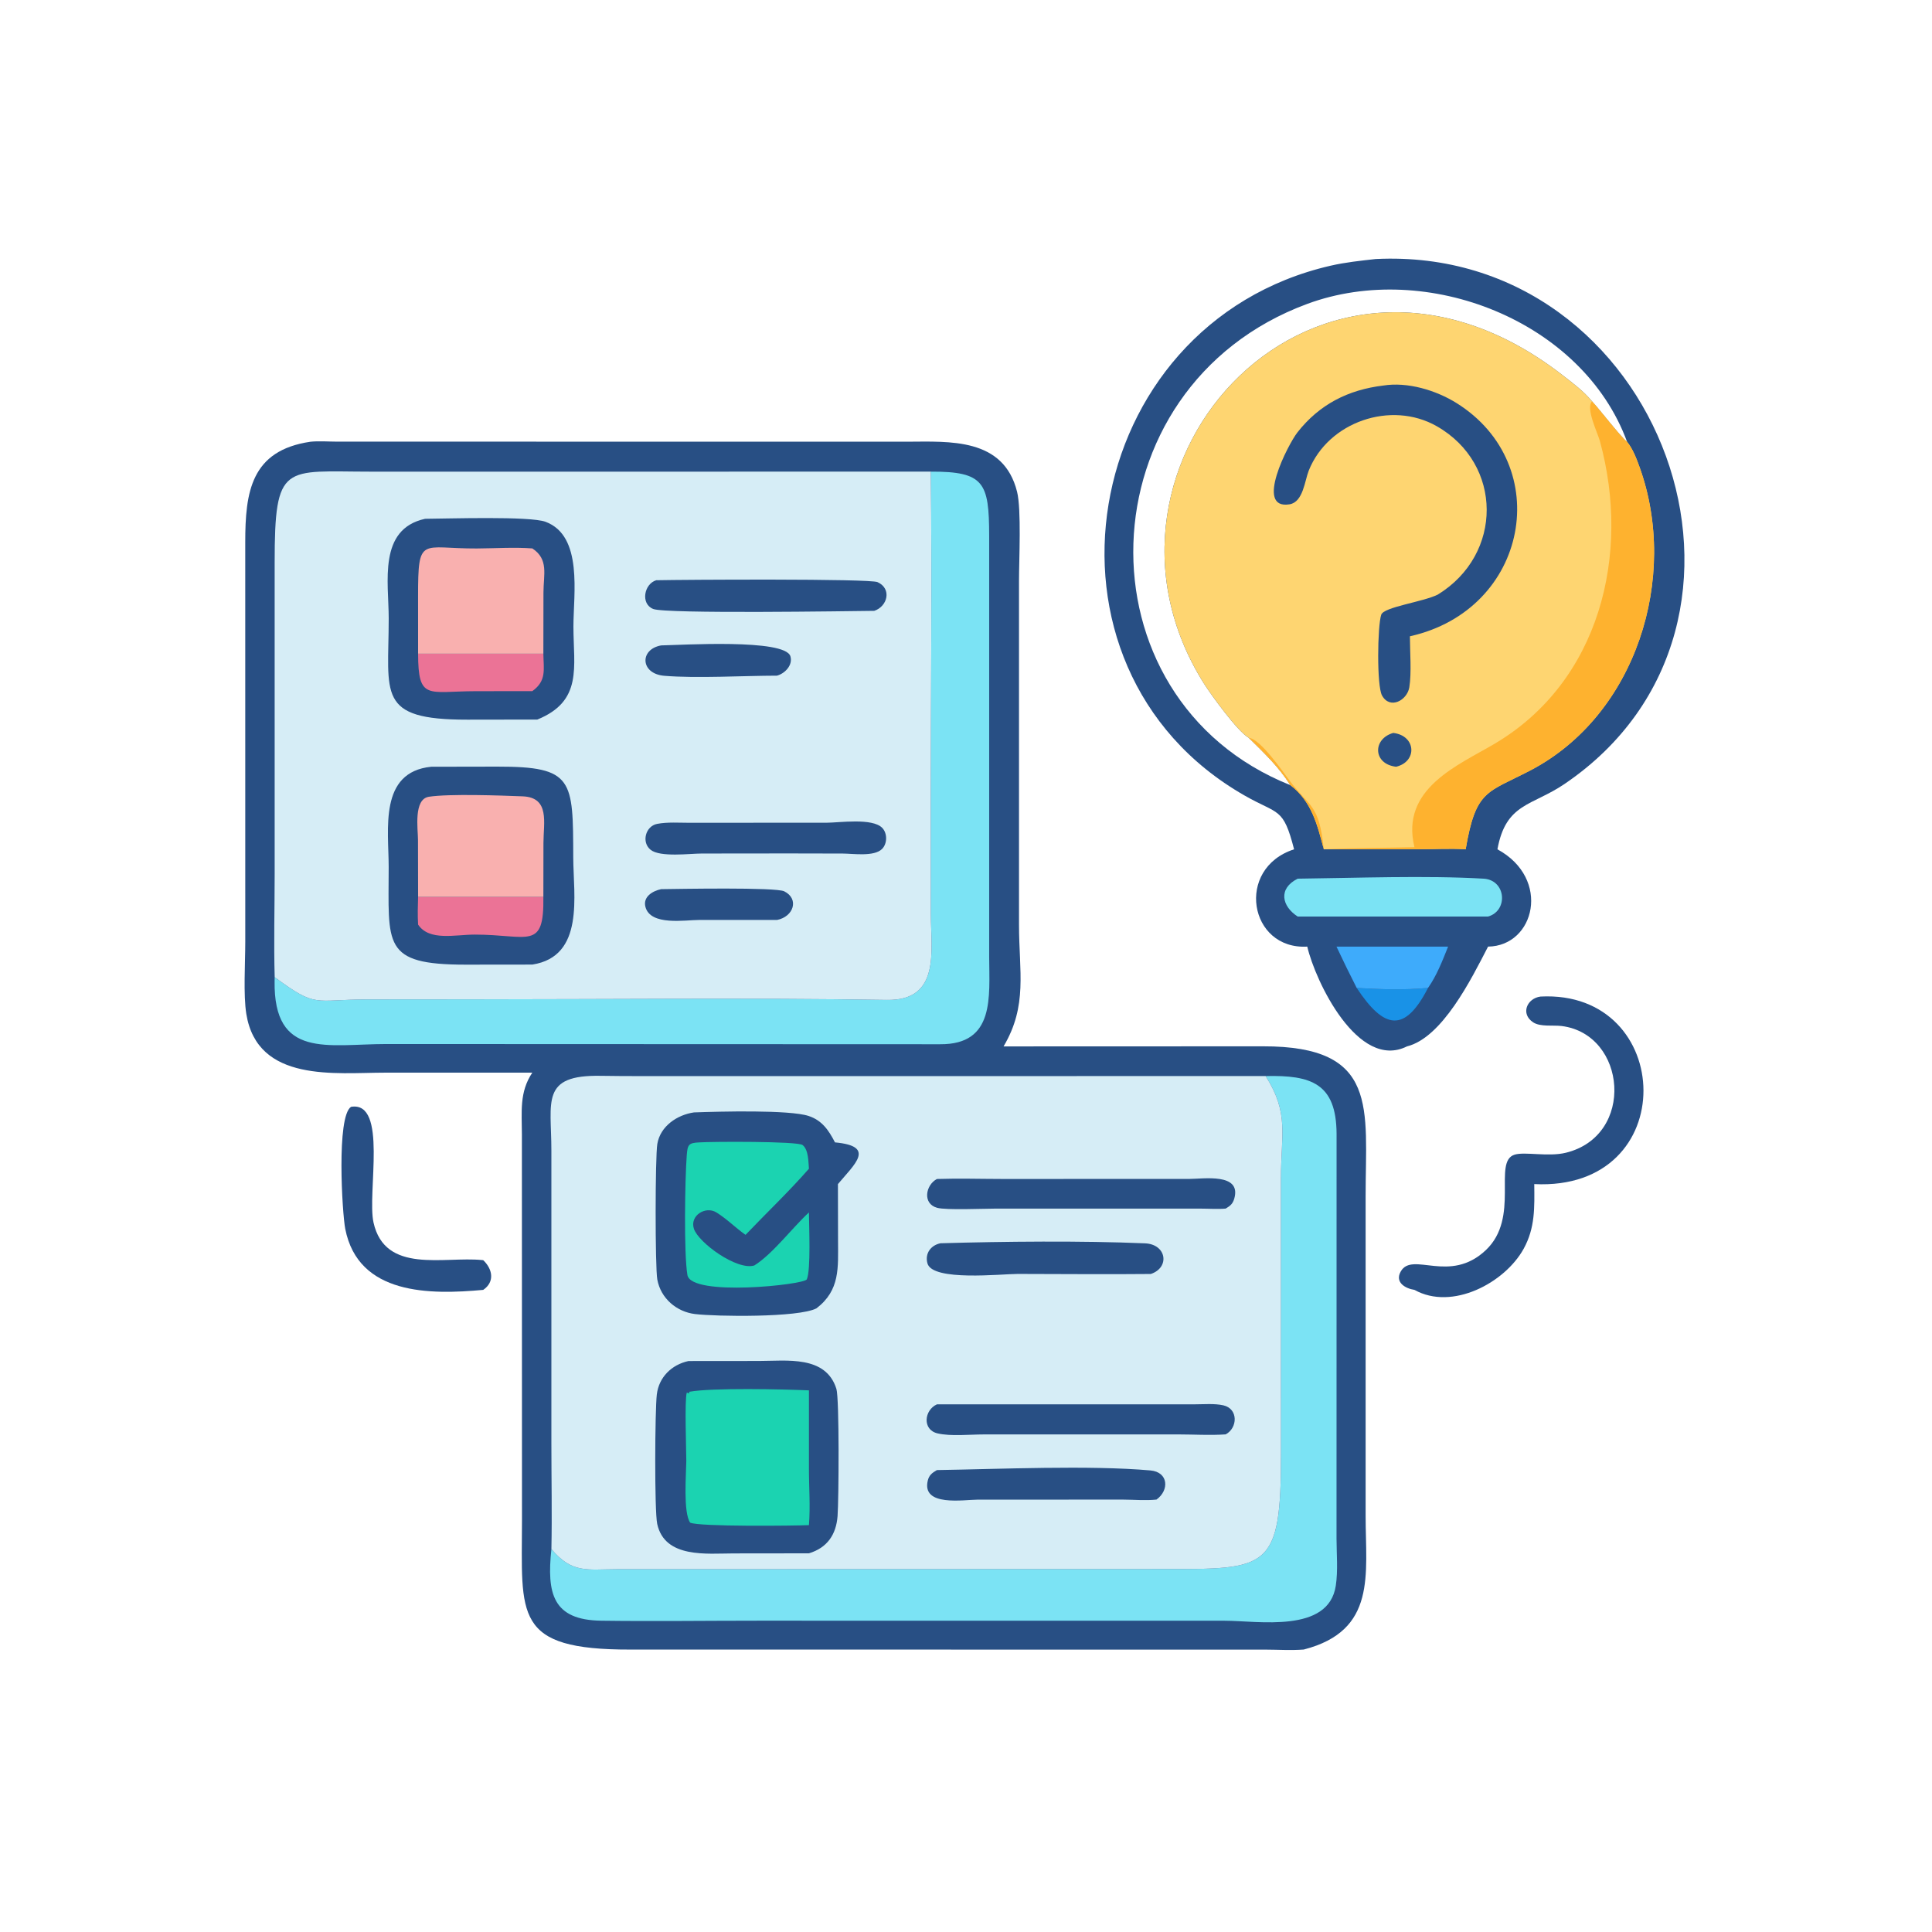
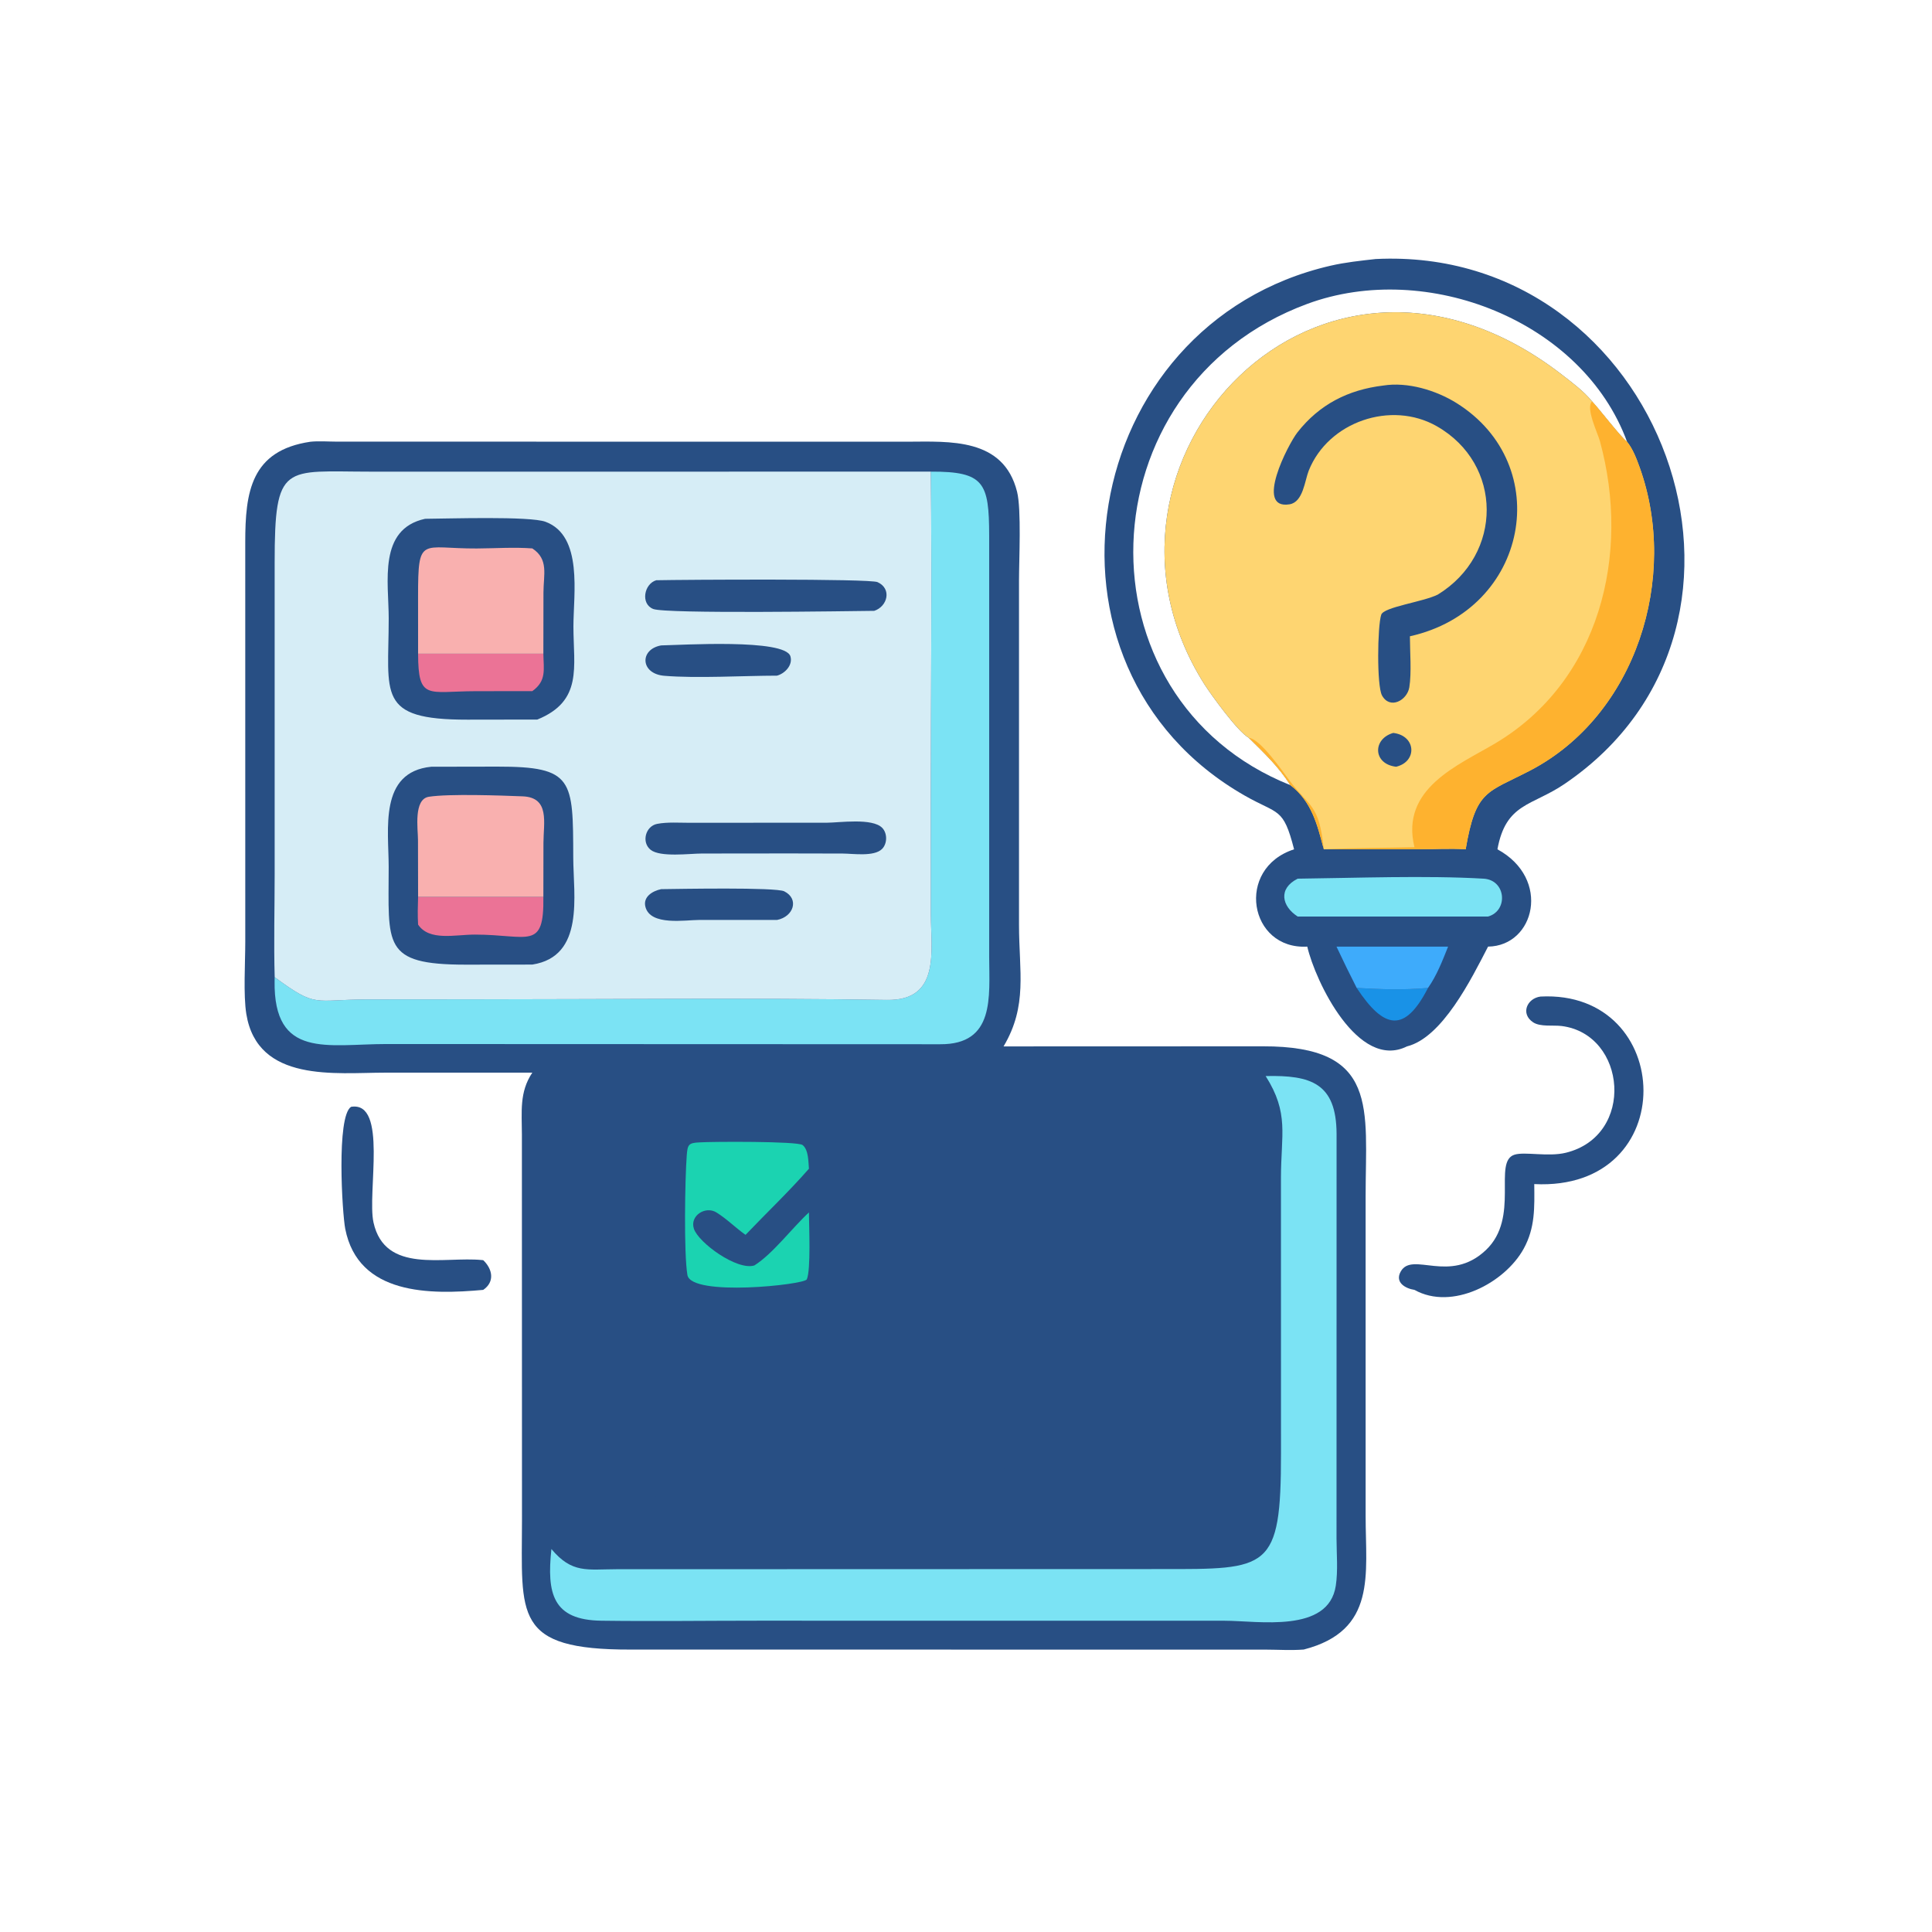
<svg xmlns="http://www.w3.org/2000/svg" width="60" height="60">
  <path fill="#284F84" transform="scale(0.117 0.117)" d="M93.179 293.79C103.016 292.186 97.409 316.668 99.141 324.486C102.191 338.243 117.872 333.45 127.931 334.461L128.267 334.497C130.671 336.767 131.457 340.189 128.267 342.379C114.201 343.671 95.104 343.827 91.638 326.175C90.839 322.106 89.252 296.367 93.179 293.79Z" />
  <path fill="#284F84" transform="scale(0.117 0.117)" d="M408.903 264.521C444.677 262.657 446.561 316.273 407.246 314.299C407.305 320.468 407.513 325.871 404.441 331.452C399.443 340.53 385.44 347.972 375.448 342.379C373.101 342.036 370.133 340.419 371.818 337.477C374.919 332.064 384.771 340.886 394.372 331.847C403.582 323.176 396.134 308.316 402.017 306.49C404.745 305.642 410.961 307.125 415.628 305.981C434.133 301.444 431.775 274.54 414.527 272.342C412.289 272.056 408.874 272.619 406.964 271.37C403.516 269.115 405.314 264.987 408.903 264.521Z" />
  <path fill="#284F84" transform="scale(0.117 0.117)" d="M365.146 68.754C441.045 65.019 478.017 165.545 415.25 208.114C406.613 213.972 399.715 213.123 397.473 225.437C411.828 233.241 407.385 251.109 394.985 251.264C390.538 259.878 382.835 275.423 373.45 277.753C360.476 284.213 349.126 260.469 346.997 251.264C331.546 252.15 327.788 230.526 343.496 225.437C340.593 214.173 339.413 216.332 330.37 211.168C270.631 177.054 286.188 85.937 353.173 70.529C357.126 69.62 361.123 69.207 365.146 68.754ZM342.517 208.413C339.427 203.531 335.563 199.872 331.49 195.852C328.543 194.235 321.382 184.3 319.627 181.521C282.639 122.961 350.016 49.44 414.65 99.501C417.341 101.586 420.448 103.889 422.585 106.544C424.497 108.559 430.419 116.282 431.876 117.252C420.068 85.103 378.656 68.958 346.991 80.664C287.358 102.708 285.063 185.455 342.517 208.413Z" />
  <path fill="#1992E7" transform="scale(0.117 0.117)" d="M360.118 262.236C366.81 262.61 372.298 262.819 379.042 262.236C372.899 274.201 367.433 273.314 360.118 262.236Z" />
  <path fill="#3EABFB" transform="scale(0.117 0.117)" d="M354.75 251.264L384.377 251.264C382.898 254.969 381.354 258.97 379.042 262.236C372.298 262.819 366.81 262.61 360.118 262.236C358.267 258.605 356.482 254.953 354.75 251.264Z" />
  <path fill="#7BE3F4" transform="scale(0.117 0.117)" d="M344.455 233.231C359.817 233.051 378.579 232.338 393.797 233.228C399.782 233.579 400.394 241.753 394.985 243.28L344.455 243.28C340.251 240.583 339.18 235.872 344.455 233.231Z" />
  <path fill="#FED571" transform="scale(0.117 0.117)" d="M331.49 195.852C328.543 194.235 321.382 184.3 319.627 181.521C282.639 122.961 350.016 49.44 414.65 99.501C417.341 101.586 420.448 103.889 422.585 106.544C424.497 108.559 430.419 116.282 431.876 117.252C433.429 119.195 434.393 121.743 435.226 124.064C445.682 153.199 434.329 189.844 406.145 204.53C394.708 210.489 391.737 209.564 389.038 225.437C384.917 225.153 380.682 225.427 376.545 225.432L351.386 225.437C349.638 218.841 348.184 212.763 342.517 208.413C339.427 203.531 335.563 199.872 331.49 195.852Z" />
  <path fill="#284F84" transform="scale(0.117 0.117)" d="M369.812 194.546C375.888 195.252 376.275 202.159 370.582 203.52C364.412 202.82 364.275 196.129 369.812 194.546Z" />
  <path fill="#284F84" transform="scale(0.117 0.117)" d="M367.133 102.342C373.617 101.299 381.179 103.584 386.644 107.005C412.857 123.411 405.773 161.878 374.239 168.893C374.244 172.915 374.705 178.595 374.083 182.424C373.517 185.906 368.932 188.414 366.835 184.599C365.412 182.01 365.624 166.205 366.626 163.168C367.308 161.104 377.733 159.777 381.633 157.829C399.031 147.163 398.964 123.15 381.357 113.126C369.264 106.241 352.575 111.92 347.384 124.923C346.326 127.572 345.909 133.277 342.288 133.864C332.909 135.384 341.913 117.929 344.382 114.776C350.2 107.345 357.837 103.467 367.133 102.342Z" />
  <path fill="#FEB22F" transform="scale(0.117 0.117)" d="M375.448 224.877C371.616 209.265 387.139 203.11 396.843 197.347C424.581 180.874 432.942 147.201 424.663 117.055C424.069 114.89 420.814 108.292 422.585 106.544C424.497 108.559 430.419 116.282 431.876 117.252C433.429 119.195 434.393 121.743 435.226 124.064C445.682 153.199 434.329 189.844 406.145 204.53C394.708 210.489 391.737 209.564 389.038 225.437C384.917 225.153 380.682 225.427 376.545 225.432L351.386 225.437C349.638 218.841 348.184 212.763 342.517 208.413C339.427 203.531 335.563 199.872 331.49 195.852C334.501 196.085 340.474 204.772 342.301 207.208C347.683 214.385 350.113 213.319 351.386 225.437C359.052 225.029 367.664 225.066 375.448 224.877Z" />
  <path fill="#284F84" transform="scale(0.117 0.117)" d="M82.404 117.252C84.639 117.025 87.075 117.22 89.333 117.225L240.856 117.241C252.02 117.208 266.365 116.133 269.964 130.52C271.143 135.231 270.481 148.571 270.479 154.169L270.481 245.506C270.486 257.887 272.819 266.901 266.381 277.753L335.237 277.729C366.153 277.661 362.477 294.207 362.484 317.601L362.486 402.412C362.483 417.888 365.497 432.819 346.064 437.844C342.706 438.107 339.232 437.876 335.859 437.865L167.386 437.854C136.143 437.92 138.53 428.856 138.553 403.533L138.53 301.078C138.521 295.118 137.819 289.883 141.297 284.713L102.219 284.721C89.105 284.722 68.365 287.468 65.383 269.15C64.563 264.108 65.104 255.481 65.104 250.011L65.098 143.973C65.092 130.616 66.598 119.575 82.404 117.252Z" />
  <path fill="#7BE3F4" transform="scale(0.117 0.117)" d="M247.069 125.188C261.281 125.127 262.522 128.164 262.56 142.081L262.56 253.953C262.598 264.639 264.121 277.277 249.543 277.178L102.571 277.123C86.96 277.131 72.592 281.182 72.887 260.376L72.911 259.379C84.173 267.672 83.106 265.314 97.614 265.284L124.699 265.26C161.589 265.257 198.532 264.832 235.415 265.416C249.735 265.643 247.09 252.339 247.08 242.596L247.068 213.328C247.065 183.96 247.401 154.552 247.069 125.188Z" />
  <path fill="#7BE3F4" transform="scale(0.117 0.117)" d="M335.95 285.624C347.996 285.351 354.7 287.522 354.775 300.937L354.76 408.381C354.773 412.455 355.177 416.906 354.565 420.914C352.628 433.616 333.912 430.207 325.104 430.201L201.41 430.187C187.481 430.187 173.528 430.378 159.602 430.192C146.677 430.02 145.109 422.961 146.363 411.166C151.826 417.712 155.873 416.543 163.602 416.526L308.111 416.485C336.704 416.501 340.043 416.965 340.022 385.735L340.01 312.689C340.017 301.096 342.241 295.548 335.95 285.624Z" />
  <path fill="#D6EDF6" transform="scale(0.117 0.117)" d="M72.911 259.379C72.651 250.254 72.904 241.094 72.905 231.965L72.903 149.354C72.899 122.593 75.425 125.191 98.377 125.192L247.069 125.188C247.401 154.552 247.065 183.96 247.068 213.328L247.08 242.596C247.09 252.339 249.735 265.643 235.415 265.416C198.532 264.832 161.589 265.257 124.699 265.26L97.614 265.284C83.106 265.314 84.173 267.672 72.911 259.379Z" />
  <path fill="#284F84" transform="scale(0.117 0.117)" d="M175.5 171.312C180.747 171.228 208.39 169.469 209.802 174.205C210.501 176.549 208.346 178.776 206.243 179.343C197.289 179.355 184.939 180.098 176.316 179.378C169.951 178.848 169.691 172.349 175.5 171.312Z" />
  <path fill="#284F84" transform="scale(0.117 0.117)" d="M175.5 236.011C180.004 235.958 205.93 235.46 208.174 236.59C212.212 238.623 210.637 243.342 206.243 244.19L185.629 244.185C181.841 244.187 172.665 245.811 171.321 240.729C170.609 238.039 173.227 236.481 175.5 236.011Z" />
  <path fill="#284F84" transform="scale(0.117 0.117)" d="M197.892 218.387L219.435 218.38C222.798 218.367 231.54 217.056 234.165 219.737C235.579 221.182 235.544 223.95 234.113 225.36C231.982 227.459 226.372 226.567 223.679 226.562L209.283 226.531L186.281 226.556C183.093 226.557 175.252 227.615 172.695 225.565C170.199 223.563 171.353 219.289 174.409 218.691C177.152 218.153 180.375 218.405 183.173 218.399L197.892 218.387Z" />
  <path fill="#284F84" transform="scale(0.117 0.117)" d="M174.196 154.016C181.29 153.863 230.819 153.563 232.929 154.518C236.802 156.271 235.575 160.981 232.055 162.139C225.567 162.211 176.789 162.981 173.393 161.645C169.953 160.292 170.97 154.953 174.196 154.016Z" />
  <path fill="#284F84" transform="scale(0.117 0.117)" d="M114.458 203.52L132.017 203.488C152.248 203.464 152.104 206.913 152.161 227.606C152.189 237.728 155.257 253.854 141.297 256.032L123.601 256.052C101.285 256.055 103.174 250.776 103.17 230.074C103.168 220.174 100.516 204.928 114.458 203.52Z" />
  <path fill="#EB7396" transform="scale(0.117 0.117)" d="M110.977 238.054L144.228 238.054C144.445 252.412 140.32 248.076 126.022 248.074C120.764 248.073 113.967 249.867 110.977 245.422C110.831 242.954 110.895 240.522 110.977 238.054Z" />
  <path fill="#F9B0AF" transform="scale(0.117 0.117)" d="M110.977 238.054L110.948 222.926C110.942 220.082 109.714 212.127 113.841 211.487C119.218 210.653 133.056 211.154 138.719 211.376C146.028 211.662 144.255 218.386 144.251 223.769L144.228 238.054L110.977 238.054Z" />
  <path fill="#284F84" transform="scale(0.117 0.117)" d="M112.833 137.708C118.738 137.678 140.655 136.951 144.812 138.503C154.828 142.243 152.198 157.729 152.207 166.324C152.219 177.066 154.735 186.072 142.622 190.995L124.078 191.023C99.817 191.049 103.176 184.323 103.178 164.125C103.178 154.53 100.293 140.45 112.833 137.708Z" />
  <path fill="#EB7396" transform="scale(0.117 0.117)" d="M110.977 173.509L144.228 173.509C144.284 177.693 145.133 180.7 141.297 183.446L126.128 183.466C113.536 183.506 111.005 185.995 110.977 173.509Z" />
  <path fill="#F9B0AF" transform="scale(0.117 0.117)" d="M110.977 173.509L110.969 158.3C110.975 142.027 111.747 145.658 126.541 145.584C131.385 145.559 136.475 145.201 141.297 145.568C145.705 148.462 144.26 152.53 144.253 157.282L144.228 173.509L110.977 173.509Z" />
-   <path fill="#D6EDF6" transform="scale(0.117 0.117)" d="M146.363 411.166C146.549 401.908 146.358 392.601 146.357 383.339L146.356 305.387C146.359 292.343 143.398 285.274 159.498 285.561C163.096 285.625 166.698 285.628 170.297 285.635L335.95 285.624C342.241 295.548 340.017 301.096 340.01 312.689L340.022 385.735C340.043 416.965 336.704 416.501 308.111 416.485L163.602 416.526C155.873 416.543 151.826 417.712 146.363 411.166Z" />
  <path fill="#284F84" transform="scale(0.117 0.117)" d="M248.695 390.209C265.128 389.954 289.267 388.881 305.34 390.302C310.198 390.731 310.4 395.588 306.973 398.038C304.108 398.356 301.031 398.055 298.136 398.049L259.566 398.055C255.794 398.065 244.587 399.999 246.265 392.996C246.617 391.526 247.443 390.942 248.695 390.209Z" />
  <path fill="#284F84" transform="scale(0.117 0.117)" d="M249.637 330.006C266.511 329.52 287.113 329.312 303.934 330.026C309.667 330.27 310.589 336.455 305.459 338.159C293.69 338.279 281.909 338.156 270.139 338.146C265.834 338.143 247.487 340.188 246.171 335.33C245.452 332.674 247.111 330.517 249.637 330.006Z" />
  <path fill="#284F84" transform="scale(0.117 0.117)" d="M248.695 312.944C254.464 312.752 260.295 312.935 266.071 312.94L315.641 312.93C319.406 312.93 329.551 311.259 327.631 318.109C327.237 319.515 326.565 320.077 325.337 320.8C323.192 320.99 320.916 320.811 318.757 320.809L264.226 320.807C261.17 320.807 251.178 321.25 248.758 320.595C244.794 319.523 245.669 314.54 248.695 312.944Z" />
  <path fill="#284F84" transform="scale(0.117 0.117)" d="M248.695 372.765L317.07 372.757C319.494 372.759 322.379 372.489 324.737 373.028C328.715 373.936 328.547 379.035 325.337 380.733C321.227 381.02 316.906 380.748 312.778 380.743L261.052 380.749C257.442 380.752 252.341 381.283 248.864 380.472C244.74 379.51 245.297 374.275 248.695 372.765Z" />
  <path fill="#284F84" transform="scale(0.117 0.117)" d="M182.746 361.266L201.458 361.248C208.786 361.254 219.196 359.681 222.008 368.652C222.811 371.216 222.646 398.199 222.318 402.438C221.943 407.295 219.616 410.825 214.72 412.307L194.709 412.33C187.731 412.332 176.46 413.724 174.448 404.506C173.693 401.048 173.842 374.312 174.342 370.14C174.892 365.561 178.268 362.236 182.746 361.266Z" />
-   <path fill="#1BD3B1" transform="scale(0.117 0.117)" d="M182.171 387.81C182.166 384.839 181.68 371.52 182.304 369.637L182.845 369.872L183.008 369.417C189.159 368.325 207.724 368.747 214.72 369.052L214.72 389.536C214.701 394.555 215.124 399.835 214.72 404.823C210.851 405.002 185.488 405.276 183.19 404.161C181.323 401.447 182.123 391.423 182.171 387.81Z" />
  <path fill="#284F84" transform="scale(0.117 0.117)" d="M184.212 295.272C191.083 295.027 209.517 294.544 214.628 296.214C218.216 297.387 219.992 300.05 221.63 303.229C232.607 304.23 226.813 309.03 222.415 314.299L222.446 329.351C222.452 336.456 223.034 342.455 216.714 347.28C211.955 349.775 189.987 349.465 184.478 348.794C179.579 348.198 175.383 344.632 174.472 339.632C173.875 336.354 173.892 307.073 174.478 303.624C175.278 298.919 179.753 295.908 184.212 295.272Z" />
  <path fill="#1BD3B1" transform="scale(0.117 0.117)" d="M185.655 303.229C188.765 303.014 211.696 302.887 213.039 303.935C214.637 305.182 214.558 308.418 214.72 310.218C209.442 316.257 203.445 321.953 197.892 327.773C195.25 325.906 192.888 323.511 190.151 321.815C187.274 320.033 183.03 322.67 184.188 326.166C185.414 329.868 195.628 337.307 200.23 335.897C205.147 332.802 210.269 325.921 214.72 321.82C214.733 325.119 215.273 337.139 214.151 339.587C213.492 341.025 183.452 344.248 182.463 338.428C181.489 332.7 181.818 312.816 182.285 306.71C182.506 303.828 182.756 303.354 185.655 303.229Z" />
</svg>